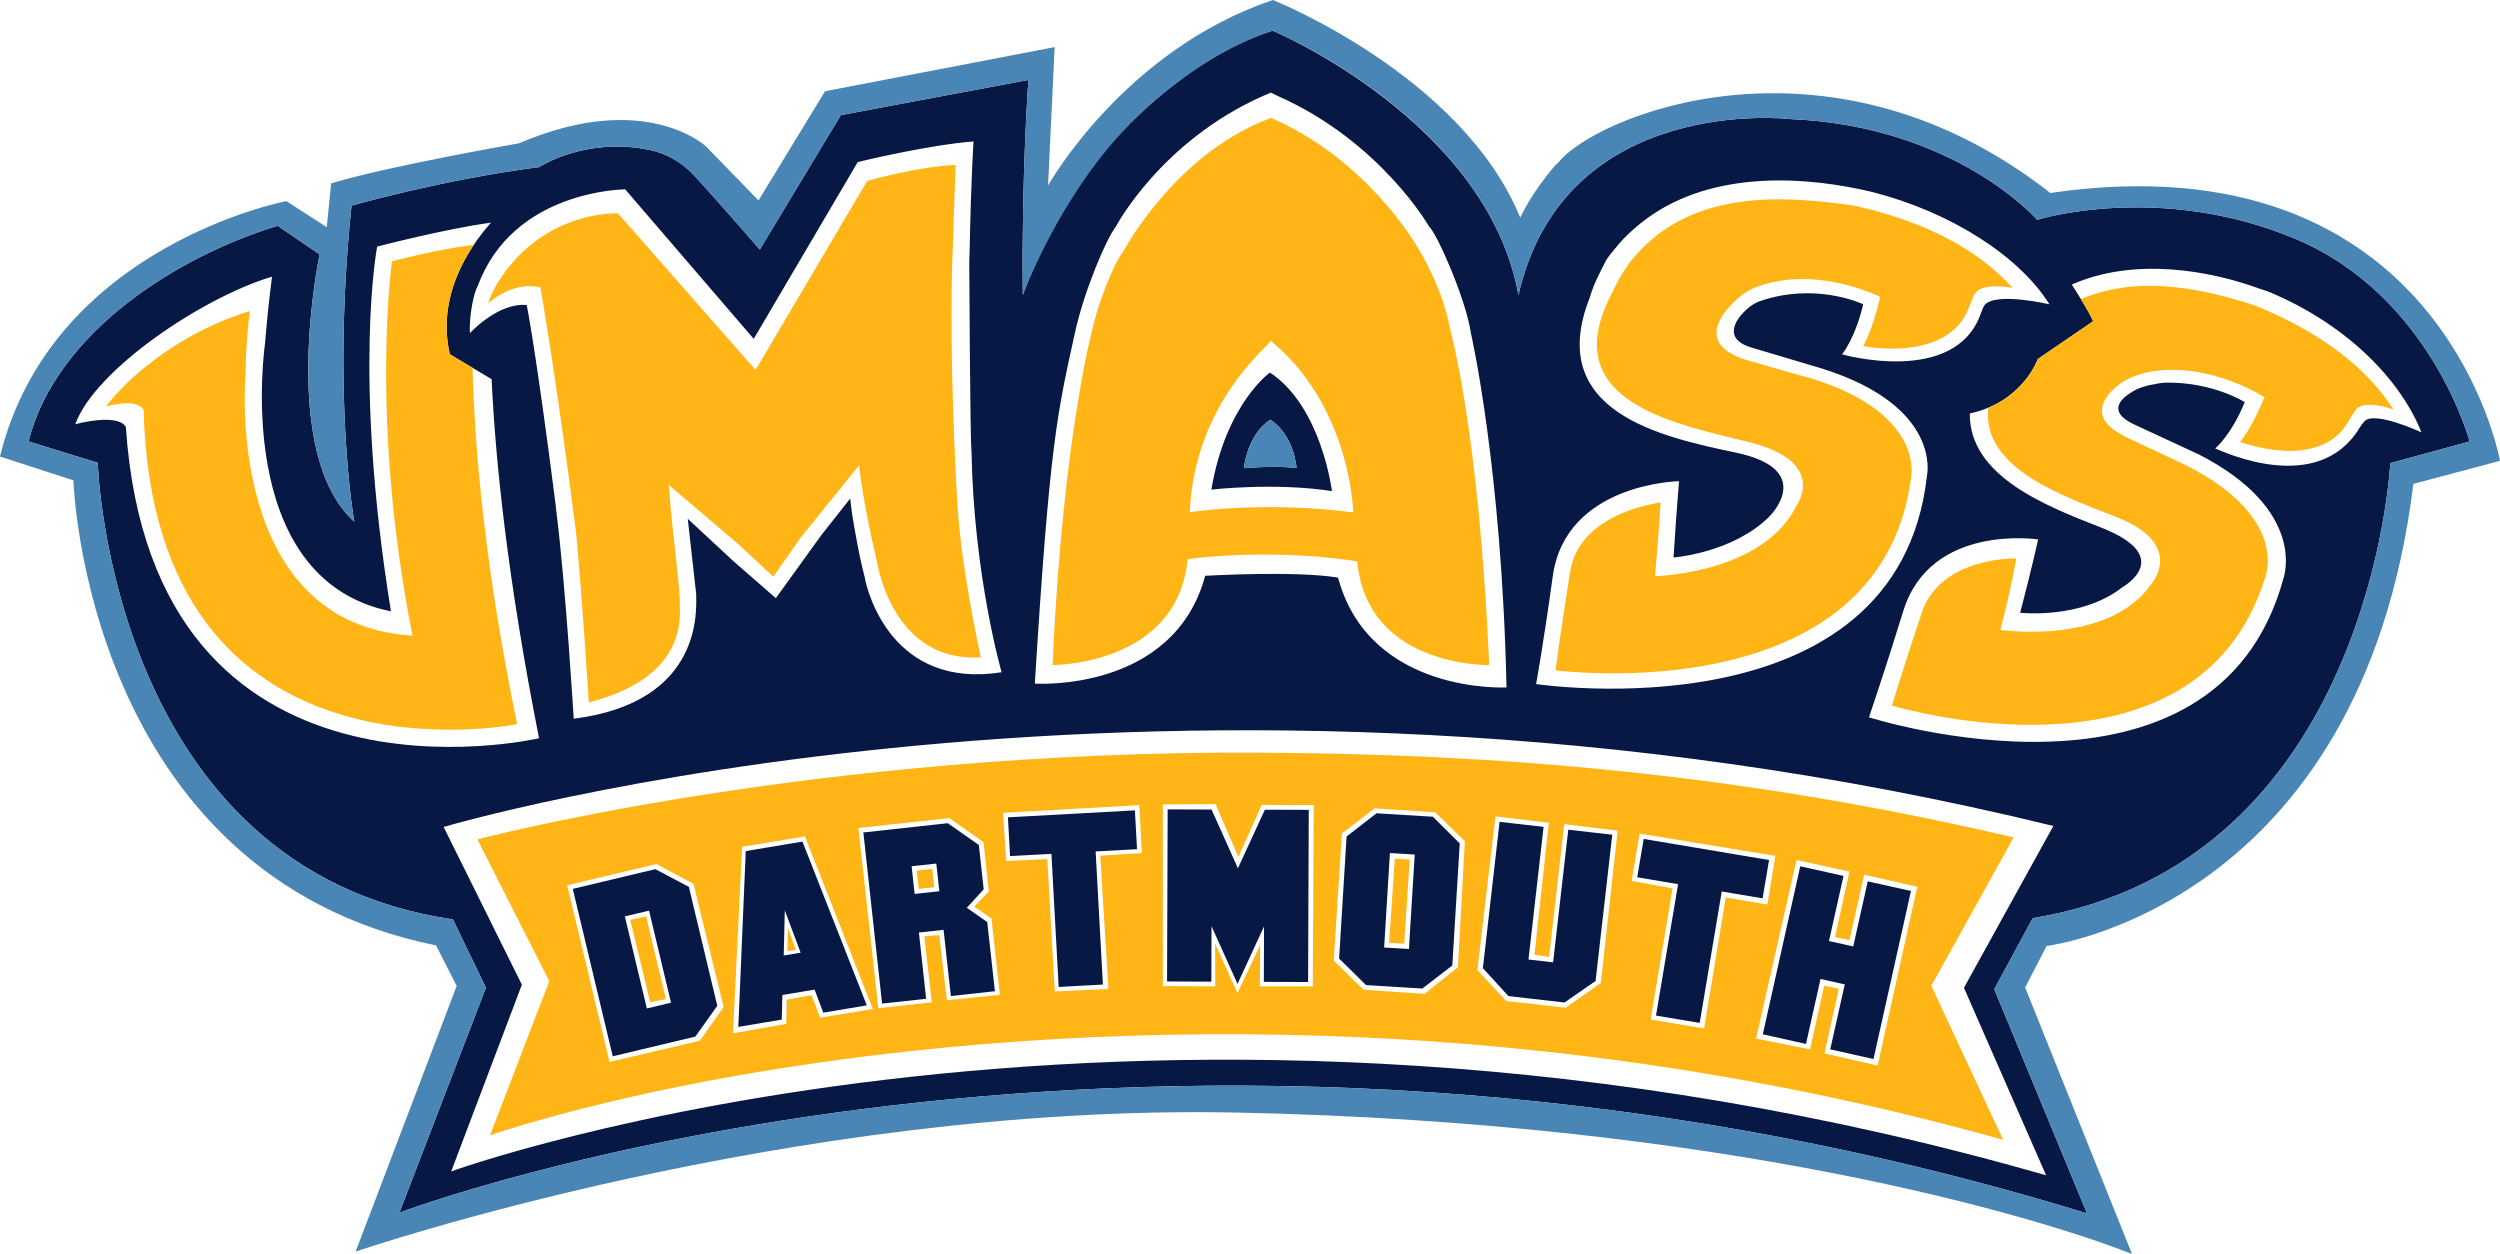
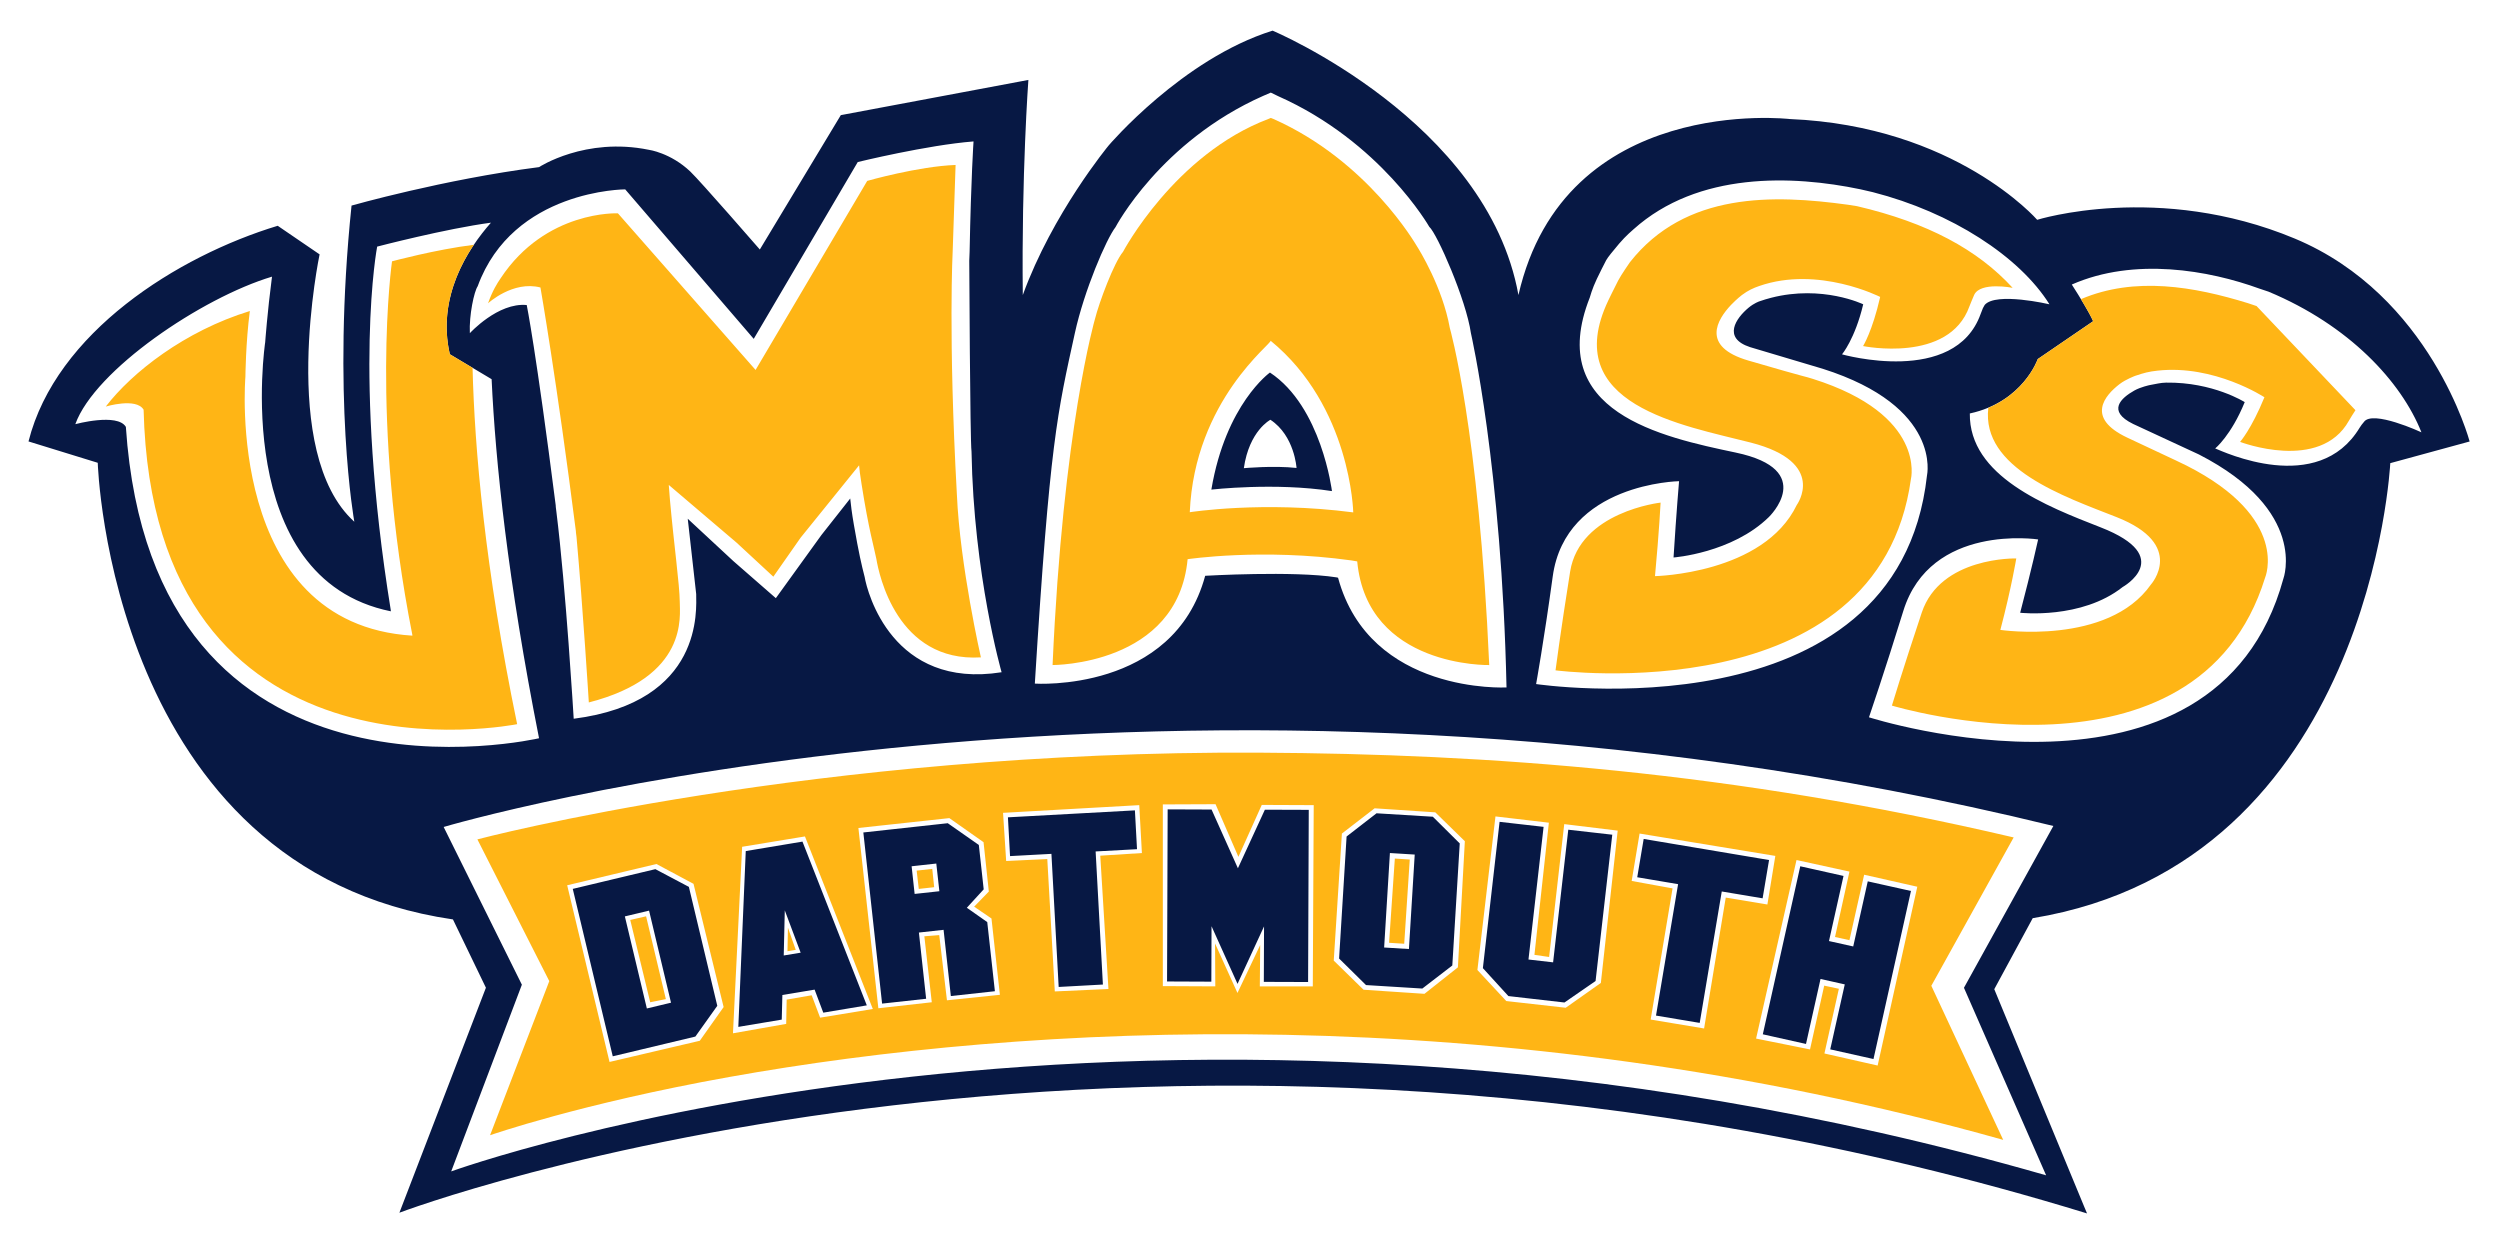
<svg xmlns="http://www.w3.org/2000/svg" xmlns:ns1="http://sodipodi.sourceforge.net/DTD/sodipodi-0.dtd" xmlns:ns2="http://www.inkscape.org/namespaces/inkscape" xmlns:xlink="http://www.w3.org/1999/xlink" version="1.1" id="Layer_1" x="0px" y="0px" viewBox="0 0 899.991 451.42" xml:space="preserve" ns1:docname="umass-dartmouth_logo.svg" width="899.991" height="451.42" ns2:version="1.0.1 (3bc2e813f5, 2020-09-07)">
  <defs id="defs21" />
  <ns1:namedview pagecolor="#ffffff" bordercolor="#666666" borderopacity="1" objecttolerance="10" gridtolerance="10" guidetolerance="10" ns2:pageopacity="0" ns2:pageshadow="2" ns2:window-width="747" ns2:window-height="480" id="namedview19" showgrid="false" ns2:zoom="0.25408609" ns2:cx="449.999" ns2:cy="225.70999" ns2:window-x="0" ns2:window-y="27" ns2:window-maximized="0" ns2:current-layer="Layer_1" />
  <g id="g16" transform="translate(-50.001,-274.29)">
    <g id="g14">
      <defs id="defs3">
        <rect id="SVGID_1_" x="50" y="274.29" width="900" height="451.42" />
      </defs>
      <clipPath id="SVGID_2_">
        <use xlink:href="#SVGID_1_" overflow="visible" id="use5" x="0" y="0" width="100%" height="100%" />
      </clipPath>
      <path clip-path="url(#SVGID_2_)" fill="#071844" d="m 876.079,360.16 c -48.993,-20.409 -92.702,-6.737 -92.702,-6.737 0,0 -29.368,-33.788 -89.069,-36.278 0,0 -81.038,-9.413 -97.673,63.362 -11.3,-62.684 -88.504,-95.182 -88.504,-95.182 -32.502,10.14 -59.002,41.319 -59.002,41.319 0,0 -20.269,24.47 -30.925,53.862 -0.492,-43.548 2.012,-77.439 2.012,-77.439 l -67.526,12.673 -29.152,48.374 c 0,0 -21.42,-24.643 -25.024,-28.063 -7.166,-6.794 -14.958,-7.835 -14.958,-7.835 -22.875,-4.68 -39.501,6.237 -39.501,6.237 -34.376,4.419 -67.501,13.849 -67.501,13.849 -7.154,68.728 1.001,113.816 1.001,113.816 -27.5,-24.856 -12.503,-96.252 -12.503,-96.252 l -15.075,-10.294 c -36.046,10.933 -79.815,38.405 -89.715,77.634 l 24.927,7.687 c 0,0 4.325,146.318 127.87,164.388 l 11.868,24.588 -31.148,81 c 0,0 270.969,-103.109 607.544,0.252 l -0.979,-2.329 -32.415,-78.395 13.841,-25.566 C 903.469,584.813 910.492,441.023 910.492,441.023 l 28.571,-7.8 c 0,0 -13.982,-52.641 -62.984,-73.063 M 608.976,481.826 c 4.601,-33.639 45.482,-34.31 45.482,-34.31 0,0 -0.947,10.838 -1.988,27.468 0,0 21.054,-1.563 34.31,-14.555 0,0 17.676,-16.993 -11.954,-23.222 -26.568,-5.601 -68.784,-14.575 -52.513,-55.793 0,0 0.867,-3.217 2.524,-6.675 1.025,-2.158 2.572,-5.229 3.377,-6.755 0.545,-1.05 2.431,-3.298 4.671,-5.981 2.336,-2.777 5.208,-5.192 5.208,-5.192 23.216,-20.8 57.265,-19.466 81.606,-14.384 l 4.515,1.041 c 28.415,7.271 52.852,23.213 63.583,40.369 0,0 -19.223,-4.51 -23.301,0.216 l -0.647,1.148 -0.821,2.104 c -9.304,26.074 -49.908,14.549 -49.908,14.549 0,0 4.672,-5.542 7.629,-18.018 0,0 -14.684,-7.094 -33.149,-2.345 -1.403,0.363 -2.84,0.794 -4.282,1.302 0,0 -1.841,0.624 -3.813,2.254 -4.552,3.775 -9.531,10.917 0.513,14.207 l 26.166,7.796 c 43.155,13.695 37.521,38.438 37.521,38.438 -10.486,94.565 -140.709,75.061 -140.709,75.061 0,0 2.832,-15.695 5.98,-38.723 M 436.952,394.17 c 3.35,-15.307 11.296,-33.812 14.63,-38.111 0,0 16.146,-30.835 53.142,-47.246 l 2.762,-1.188 2.588,1.254 c 36.991,16.408 54.462,47.057 54.462,47.057 2.809,2.458 13.272,26.26 14.992,38.301 0,0 11.078,48.167 12.814,127.527 0,0 -49.238,2.651 -60.648,-39.5 l -0.575,-0.131 c -15.475,-2.423 -47.254,-0.564 -47.254,-0.564 -11.411,42.153 -61.328,38.815 -61.328,38.815 5.373,-86.981 8.134,-97.559 14.415,-126.214 m -161.879,-51.712 46.268,53.816 37.449,-63.656 c 0,0 25.041,-6.12 41.679,-7.416 0,0 -0.887,12.723 -1.415,39.753 l -0.126,3.199 c 0,0 0.294,65.068 0.815,68.706 0.773,44.447 10.827,79.428 10.827,79.428 -39.254,6.234 -48.359,-28.741 -49.29,-34.261 -1.142,-4.452 -2.075,-8.393 -3.903,-18.916 -0.678,-3.877 -1.163,-7.709 -1.301,-9.365 l -10.356,13.13 -16.422,22.749 -15.288,-13.343 -16.425,-15.246 3.039,27.102 c -0.009,5.274 2.867,38.891 -44.094,44.895 0,0 -2.797,-46.99 -6.245,-74.607 -0.222,-1.341 -0.23,-2.205 -0.23,-2.205 -7.124,-55.945 -10.431,-72.121 -10.431,-72.121 -10.349,-0.986 -20.481,10.131 -20.481,10.131 -0.307,-6.497 1.535,-15.012 2.817,-16.89 12.728,-34.832 53.113,-34.883 53.113,-34.883 m -179.76,85.513 c -3.021,-5.098 -18.195,-0.986 -18.195,-0.986 7.007,-19.471 45.549,-45.538 70.8,-53.101 -1.681,12.897 -2.45,23.6 -2.45,23.6 0,0 -12.83,85.128 45.242,96.876 l -0.039,-0.453 c -13.738,-85.119 -4.894,-130.841 -4.894,-130.841 0,0 24.817,-6.482 40.961,-8.613 -8.459,9.584 -19.537,26.711 -14.803,47.357 l 15.045,8.983 c 1.389,29.83 5.803,72.251 17.075,129.262 0,0 -139.068,32.486 -148.742,-112.084 m 661.703,201.913 29.582,67.514 C 463.623,604.572 212.429,695.994 212.429,695.994 l 25.443,-67.214 -28.157,-56.782 c 0,0 262.021,-78.091 579.487,-0.362 z m 143.982,-203.68 -0.821,1.008 -0.693,1.02 c -14.993,24.88 -49.364,8.533 -52.017,7.496 0,0 5.729,-4.675 10.629,-16.678 0,0 -11.418,-7.256 -28.272,-7.019 -2.044,0.023 -3.717,0.51 -5.981,0.896 0,0 -3.195,0.669 -5.475,1.948 -4.8,2.69 -9.976,7.374 -0.443,12.036 l 23.681,10.982 c 39.509,20.281 30.403,44.717 30.403,44.717 -24.557,89.852 -149.183,49.901 -149.183,49.901 0,0 5.664,-16.563 12.356,-38.268 9.808,-31.704 48.543,-25.759 48.543,-25.759 0,0 -2.272,10.407 -6.47,26.392 0,0 22.046,2.488 36.882,-9.253 0,0 19.427,-10.818 -7.876,-21.479 -19.592,-7.643 -47.407,-18.429 -47.131,-41.012 19.159,-4.146 24.462,-19.588 24.462,-19.588 l 19.939,-13.624 c -1.46,-3.248 -4.623,-8.429 -7.685,-13.202 22.487,-9.897 49.332,-5.163 67.592,1.487 l 3.235,1.082 c 28.99,12.089 47.77,32.358 55.037,50.631 10e-4,0.002 -17.65,-8.208 -20.712,-3.714 m -615.06,160.975 -29.74,7.103 14.397,60.27 29.735,-7.103 7.895,-11.079 -10.23,-42.813 z m -3.069,50.153 -7.919,-33.147 8.713,-2.077 7.901,33.143 z m 35.604,-56.663 -2.676,63.292 15.629,-2.62 0.231,-8.86 11.604,-1.934 3.118,8.293 15.67,-2.627 -23.159,-58.953 z m 13.671,37.584 0.378,-16.239 5.714,15.237 z m 65.918,-17.178 6.068,-6.629 -1.754,-15.979 -11.182,-7.828 -30.391,3.331 6.753,61.61 15.853,-1.743 -2.606,-23.839 8.888,-0.979 2.616,23.838 15.856,-1.736 -2.75,-24.887 z m -18.794,-4.979 -1.085,-9.958 8.888,-0.979 1.102,9.966 z m 79.297,-30.08 -45.711,2.501 0.762,13.96 14.896,-0.806 2.611,47.913 15.918,-0.867 -2.617,-47.913 14.898,-0.813 z m 27.594,-0.3 -15.805,-0.063 -0.217,61.958 15.946,0.071 0.068,-19.956 9.354,20.753 9.547,-20.69 -0.078,19.965 15.939,0.055 0.236,-61.975 -15.798,-0.055 -9.709,21.084 z m 75.875,64.443 10.794,-8.309 2.675,-43.935 -9.682,-9.612 -20.271,-1.238 -10.779,8.356 -2.698,43.929 9.69,9.556 z m -11.67,-48.788 8.932,0.552 -2.083,34.01 -8.926,-0.552 z m 62.833,53.808 11.205,-7.732 6.012,-52.672 -15.837,-1.799 -5.46,47.748 -8.869,-1.02 5.445,-47.754 -15.844,-1.808 -6.015,52.671 9.187,10.054 z m 32.961,4.711 15.732,2.635 7.939,-47.313 14.707,2.462 2.32,-13.784 -45.134,-7.591 -2.32,13.792 14.709,2.486 z m 53.996,10.211 5.23,-23.396 8.728,1.955 -5.231,23.39 15.569,3.479 13.493,-60.498 -15.553,-3.465 -5.232,23.438 -8.728,-1.942 5.232,-23.444 -15.568,-3.479 -13.485,60.491 z M 529.5,451.082 c 0,0 -3.725,-30.406 -22.323,-42.682 0,0 -15.896,11.297 -21.093,42.145 0,0 22.946,-2.639 43.416,0.537 m -22.158,-25.679 c 8.713,5.736 9.406,17.347 9.406,17.347 -8.317,-0.912 -18.969,0.083 -18.969,0.083 1.929,-13.514 9.563,-17.43 9.563,-17.43" id="path8" />
-       <path clip-path="url(#SVGID_2_)" fill="#4985b5" d="m 788.09,343.76 -1.666,-1.317 C 706.712,281.447 623.938,316.344 611.06,332.741 l -1.043,0.936 c -8.845,10.132 -12.734,18.974 -12.734,18.974 -20.982,-51.311 -89.048,-78.363 -89.048,-78.363 -53.661,18.046 -80.933,66.769 -80.933,66.769 l 2.368,-49.808 -82.652,15.885 -23.948,39.296 -18.981,-19.491 c 0,0 -21.838,-20.531 -67.316,-1.041 0,0 -47.025,8.158 -67.558,14.404 l -1.583,15.75 -14.554,-9.358 c 0,0 -84.502,16.059 -103.077,91.94 l 26.431,8.581 c 0,0 4.21,141.702 130.541,167.427 l 7.437,14.581 -36.373,95.629 c 0,0 155.742,-53.358 317.286,-50.044 176.023,3.606 287.962,37.442 322.192,50.911 l -38.46,-95.959 7.718,-14.929 c 0,0 113.312,-13.69 132.028,-166.342 l 31.191,-8.313 C 949.991,440.174 929.23,323.213 788.09,343.76 m 122.401,97.262 c 0,0 -7.022,143.79 -128.722,163.808 l -13.841,25.566 32.415,78.395 0.979,2.329 C 464.747,607.759 193.778,710.868 193.778,710.868 l 31.148,-81 -11.868,-24.588 C 89.514,587.211 85.188,440.893 85.188,440.893 l -24.927,-7.687 c 9.899,-39.229 53.669,-66.701 89.715,-77.634 l 15.075,10.294 c 0,0 -14.997,71.396 12.503,96.252 0,0 -8.155,-45.089 -1.001,-113.816 0,0 33.125,-9.43 67.501,-13.849 0,0 16.626,-10.917 39.501,-6.237 0,0 7.792,1.041 14.958,7.835 3.604,3.421 25.024,28.063 25.024,28.063 l 29.152,-48.374 67.525,-12.673 c 0,0 -2.504,33.892 -2.012,77.439 0,0 10.731,-28.898 30.664,-52.815 12.565,-15.088 33.614,-33.446 58.048,-41.92 l 1.215,-0.446 c 0,0 76.937,31.974 88.504,95.182 16.635,-72.775 97.673,-63.362 97.673,-63.362 59.701,2.49 89.069,36.278 89.069,36.278 0,0 43.709,-13.672 92.702,6.737 49.002,20.422 62.983,73.063 62.983,73.063 z M 507.342,425.403 c 0,0 -7.634,3.916 -9.563,17.43 0,0 10.651,-0.995 18.969,-0.083 0,0 -0.693,-11.61 -9.406,-17.347" id="path10" />
-       <path clip-path="url(#SVGID_2_)" fill="#ffb515" d="m 333.492,616.722 2.972,-0.489 -2.813,-7.993 z m 216.572,-3.03 5.451,0.348 1.997,-30.318 -5.373,-0.354 z m -273.176,-8.221 7.186,29.63 5.638,-1.13 -7.118,-29.811 z m 103.105,-17.763 0.765,6.588 5.544,-0.614 -0.687,-6.59 z m 123.625,-42.461 c -160.519,-0.891 -281.757,31.216 -281.757,31.216 l 25.882,51.03 -21.321,55.479 c 0,0 32.487,-11.354 86.069,-20.958 106.301,-19.047 274.911,-29.007 458.655,22.631 l -25.873,-55.473 29.639,-53.403 C 673.743,552.025 585.903,545.696 503.618,545.247 m -201.696,103.718 -32.491,7.622 -15.248,-63.601 32.128,-7.654 13.357,7.133 10.836,44.363 z m 43.324,-8.318 -3.038,-8.065 -9.007,1.563 -0.171,8.743 -19.158,3.385 3.298,-67.142 22.615,-3.725 24.434,62.116 z m 45.655,-6.251 -2.773,-23.475 -5.364,0.435 2.675,23.744 -19.231,2.161 -7.184,-64.901 32.742,-3.552 12.313,8.664 1.898,17.771 -5.283,5.445 6.238,4.252 3.029,27.477 z m 58.137,-4.069 -19.314,0.875 -2.698,-47.652 -14.803,0.693 -1.128,-17.336 49.037,-2.769 0.954,17.241 -14.991,0.953 z m 73.566,-0.947 h -19.072 l 0.135,-14.884 -8.183,17.258 -8.065,-17.801 0.087,15.427 -18.891,-0.096 v -65.406 l 18.98,-0.08 8.228,18.962 8.41,-18.701 18.703,0.08 z m 52.236,-6.851 -12.032,9.531 -21.93,-1.467 -10.732,-10.493 2.936,-45.735 11.774,-9.089 21.841,1.451 10.644,10.398 z m 51.464,5.618 -12.647,8.933 -21.393,-2.414 -10.401,-11.175 6.503,-55.289 19.223,2.257 -5.193,47.572 5.287,0.773 5.444,-47.833 19.237,2.343 z m 37.167,16.39 -19.231,-3.212 7.883,-47.218 -14.723,-2.675 2.849,-17.068 48.867,8.049 -2.857,17.493 -14.992,-2.492 z m 62.478,13.344 -19.159,-4.341 5.2,-23.293 -5.278,-1.128 -5.114,22.961 -19.411,-3.906 14.551,-64.278 19.063,4.159 -5.199,23.554 5.199,1.137 5.288,-23.562 19.136,4.324 z M 220.117,406.697 211.93,401.809 c -3.618,-15.782 2.021,-29.521 8.656,-39.4 -13.762,1.714 -29.461,5.954 -29.461,5.954 0,0 -8.096,56.393 7.297,134.38 l 0.03,0.383 c -67.711,-4.229 -60.107,-93.182 -60.107,-93.182 0,0 0.114,-12.42 1.602,-23.692 -23.439,7.201 -42.396,22.067 -51.866,34.399 0,0 10.972,-3.322 13.616,1.13 3.471,139.666 134.475,113.208 134.475,113.208 -11.675,-56.533 -15.327,-99.391 -16.055,-128.292 m 642.233,-22.229 -3.109,-1.044 c -19.333,-5.963 -40.669,-9.734 -60.104,-1.444 1.839,3.021 3.457,5.882 4.402,7.942 l -19.954,13.63 c 0,0 -4.024,11.79 -17.795,17.55 -2.579,21.818 27.365,31.941 46.162,39.344 25.234,9.938 12.364,24.28 12.364,24.28 -15.513,22.065 -54.194,16.329 -54.194,16.329 4.024,-15.295 5.729,-25.729 5.729,-25.729 0,0 -27.287,-0.741 -34.042,19.539 -6.879,20.635 -10.731,33.433 -10.731,33.433 0,0 109.763,33.314 134.349,-46.051 0,0 9.154,-21.355 -28.271,-40.346 -3.402,-1.713 0,0 -21.329,-10.061 -15.118,-7.124 -8.111,-15.198 -2.753,-19.306 2.225,-1.703 5.577,-2.938 5.577,-2.938 3.165,-1.08 4.924,-1.535 8.032,-1.874 20.47,-2.272 38.501,9.576 38.501,9.576 -4.688,11.473 -8.76,16.068 -8.76,16.068 0,0 28.763,11.024 39.179,-7.634 l 1.088,-1.811 1.263,-1.958 c 2.944,-4.288 13.738,-0.231 13.738,-0.231 -9.953,-15.263 -25.766,-27.503 -49.342,-37.264 m -467.877,67.791 c 0,0 -0.009,-1.33 0,0 M 244.559,377.785 c 0,0 5.844,33.362 12.752,87.686 0,0 0.016,0.833 0.233,2.152 2.319,25.605 4.43,59.547 4.43,59.547 35.955,-9.256 32.732,-31.158 32.739,-36.279 -0.086,-6.383 -2.027,-19.876 -3.548,-36.79 -0.113,-1.673 -0.275,-3.625 -0.408,-5.235 l 24.418,20.785 13.224,12.245 9.813,-14.032 21.057,-26.06 c 0.133,1.593 0.288,2.975 0.888,6.747 2.591,16.542 4.54,22.89 5.334,26.967 0.895,5.361 7.357,37.267 37.626,35.42 0,0 -7.538,-33.054 -8.644,-58.679 -3.152,-57.035 -1.496,-87.919 -1.496,-87.919 l 1.034,-30.664 c -13.508,0.501 -31.813,5.736 -31.813,5.736 l -40.19,68.059 -49.562,-56.384 c 0,0 -25.953,-1.211 -42.22,23.384 -1.244,1.82 -2.924,4.455 -4.533,9.004 0,0 8.968,-8.266 18.866,-5.69 m 493.376,68.922 c 0,0 5.673,-23.084 -35.287,-36.013 -3.7,-1.169 -0.04,0.153 -23.207,-6.594 -17.273,-5.034 -11.26,-14.775 -6.281,-20.031 2.053,-2.153 3.915,-3.563 3.915,-3.563 2.255,-1.696 4.149,-2.528 6.242,-3.254 21.288,-7.394 43.539,3.934 43.539,3.934 -2.815,12.372 -6.153,17.688 -6.153,17.688 0,0 30.859,6.327 38.262,-14.244 l 0.813,-2.012 0.923,-2.181 c 2.272,-4.826 13.841,-2.53 13.841,-2.53 -12.594,-13.753 -30.593,-23.459 -56.009,-29.396 l -3.331,-0.524 c -26.623,-3.639 -58.471,-4.704 -78.449,20.725 0,0 -3.148,4.517 -4.206,6.561 -1.405,2.707 -3.574,7.201 -3.574,7.201 -17.849,37.65 26.907,44.874 51.337,51.155 27.696,7.134 16.531,22.438 16.531,22.438 -11.971,24.873 -51.045,25.629 -51.045,25.629 1.499,-16.107 2.019,-26.469 2.019,-26.469 0,0 -29.132,3.247 -32.571,24.848 -3.505,21.977 -5.256,35.535 -5.256,35.535 0,0 116.355,15.323 127.947,-68.903 m -260.391,28.889 c 0,0 26.848,-4.024 58.899,0.438 l 2.155,0.363 c 3.604,38.306 47.524,37.312 47.524,37.312 -3.739,-85.165 -14.186,-121.328 -14.186,-121.328 -2.629,-14.709 -11.072,-28.25 -11.868,-29.497 -0.428,-0.636 -17.581,-30.655 -51.669,-45.781 l -0.9,-0.355 -0.845,0.355 c -33.831,12.79 -52.366,47.847 -52.366,47.847 -3.217,3.811 -8.59,18.137 -10.116,24.254 0,0 -11.489,39.341 -15.241,124.506 0.001,-0.002 45.018,0.195 48.613,-38.114 m 29.861,-78.653 c 28.96,23.701 29.764,61.813 29.764,61.813 -32.55,-4.242 -58.849,-0.063 -58.849,-0.063 1.721,-40.428 30.008,-60.984 29.085,-61.75" id="path12" />
+       <path clip-path="url(#SVGID_2_)" fill="#ffb515" d="m 333.492,616.722 2.972,-0.489 -2.813,-7.993 z m 216.572,-3.03 5.451,0.348 1.997,-30.318 -5.373,-0.354 z m -273.176,-8.221 7.186,29.63 5.638,-1.13 -7.118,-29.811 z m 103.105,-17.763 0.765,6.588 5.544,-0.614 -0.687,-6.59 z m 123.625,-42.461 c -160.519,-0.891 -281.757,31.216 -281.757,31.216 l 25.882,51.03 -21.321,55.479 c 0,0 32.487,-11.354 86.069,-20.958 106.301,-19.047 274.911,-29.007 458.655,22.631 l -25.873,-55.473 29.639,-53.403 C 673.743,552.025 585.903,545.696 503.618,545.247 m -201.696,103.718 -32.491,7.622 -15.248,-63.601 32.128,-7.654 13.357,7.133 10.836,44.363 z m 43.324,-8.318 -3.038,-8.065 -9.007,1.563 -0.171,8.743 -19.158,3.385 3.298,-67.142 22.615,-3.725 24.434,62.116 z m 45.655,-6.251 -2.773,-23.475 -5.364,0.435 2.675,23.744 -19.231,2.161 -7.184,-64.901 32.742,-3.552 12.313,8.664 1.898,17.771 -5.283,5.445 6.238,4.252 3.029,27.477 z m 58.137,-4.069 -19.314,0.875 -2.698,-47.652 -14.803,0.693 -1.128,-17.336 49.037,-2.769 0.954,17.241 -14.991,0.953 z m 73.566,-0.947 h -19.072 l 0.135,-14.884 -8.183,17.258 -8.065,-17.801 0.087,15.427 -18.891,-0.096 v -65.406 l 18.98,-0.08 8.228,18.962 8.41,-18.701 18.703,0.08 z m 52.236,-6.851 -12.032,9.531 -21.93,-1.467 -10.732,-10.493 2.936,-45.735 11.774,-9.089 21.841,1.451 10.644,10.398 z m 51.464,5.618 -12.647,8.933 -21.393,-2.414 -10.401,-11.175 6.503,-55.289 19.223,2.257 -5.193,47.572 5.287,0.773 5.444,-47.833 19.237,2.343 z m 37.167,16.39 -19.231,-3.212 7.883,-47.218 -14.723,-2.675 2.849,-17.068 48.867,8.049 -2.857,17.493 -14.992,-2.492 z m 62.478,13.344 -19.159,-4.341 5.2,-23.293 -5.278,-1.128 -5.114,22.961 -19.411,-3.906 14.551,-64.278 19.063,4.159 -5.199,23.554 5.199,1.137 5.288,-23.562 19.136,4.324 z M 220.117,406.697 211.93,401.809 c -3.618,-15.782 2.021,-29.521 8.656,-39.4 -13.762,1.714 -29.461,5.954 -29.461,5.954 0,0 -8.096,56.393 7.297,134.38 l 0.03,0.383 c -67.711,-4.229 -60.107,-93.182 -60.107,-93.182 0,0 0.114,-12.42 1.602,-23.692 -23.439,7.201 -42.396,22.067 -51.866,34.399 0,0 10.972,-3.322 13.616,1.13 3.471,139.666 134.475,113.208 134.475,113.208 -11.675,-56.533 -15.327,-99.391 -16.055,-128.292 m 642.233,-22.229 -3.109,-1.044 c -19.333,-5.963 -40.669,-9.734 -60.104,-1.444 1.839,3.021 3.457,5.882 4.402,7.942 l -19.954,13.63 c 0,0 -4.024,11.79 -17.795,17.55 -2.579,21.818 27.365,31.941 46.162,39.344 25.234,9.938 12.364,24.28 12.364,24.28 -15.513,22.065 -54.194,16.329 -54.194,16.329 4.024,-15.295 5.729,-25.729 5.729,-25.729 0,0 -27.287,-0.741 -34.042,19.539 -6.879,20.635 -10.731,33.433 -10.731,33.433 0,0 109.763,33.314 134.349,-46.051 0,0 9.154,-21.355 -28.271,-40.346 -3.402,-1.713 0,0 -21.329,-10.061 -15.118,-7.124 -8.111,-15.198 -2.753,-19.306 2.225,-1.703 5.577,-2.938 5.577,-2.938 3.165,-1.08 4.924,-1.535 8.032,-1.874 20.47,-2.272 38.501,9.576 38.501,9.576 -4.688,11.473 -8.76,16.068 -8.76,16.068 0,0 28.763,11.024 39.179,-7.634 l 1.088,-1.811 1.263,-1.958 m -467.877,67.791 c 0,0 -0.009,-1.33 0,0 M 244.559,377.785 c 0,0 5.844,33.362 12.752,87.686 0,0 0.016,0.833 0.233,2.152 2.319,25.605 4.43,59.547 4.43,59.547 35.955,-9.256 32.732,-31.158 32.739,-36.279 -0.086,-6.383 -2.027,-19.876 -3.548,-36.79 -0.113,-1.673 -0.275,-3.625 -0.408,-5.235 l 24.418,20.785 13.224,12.245 9.813,-14.032 21.057,-26.06 c 0.133,1.593 0.288,2.975 0.888,6.747 2.591,16.542 4.54,22.89 5.334,26.967 0.895,5.361 7.357,37.267 37.626,35.42 0,0 -7.538,-33.054 -8.644,-58.679 -3.152,-57.035 -1.496,-87.919 -1.496,-87.919 l 1.034,-30.664 c -13.508,0.501 -31.813,5.736 -31.813,5.736 l -40.19,68.059 -49.562,-56.384 c 0,0 -25.953,-1.211 -42.22,23.384 -1.244,1.82 -2.924,4.455 -4.533,9.004 0,0 8.968,-8.266 18.866,-5.69 m 493.376,68.922 c 0,0 5.673,-23.084 -35.287,-36.013 -3.7,-1.169 -0.04,0.153 -23.207,-6.594 -17.273,-5.034 -11.26,-14.775 -6.281,-20.031 2.053,-2.153 3.915,-3.563 3.915,-3.563 2.255,-1.696 4.149,-2.528 6.242,-3.254 21.288,-7.394 43.539,3.934 43.539,3.934 -2.815,12.372 -6.153,17.688 -6.153,17.688 0,0 30.859,6.327 38.262,-14.244 l 0.813,-2.012 0.923,-2.181 c 2.272,-4.826 13.841,-2.53 13.841,-2.53 -12.594,-13.753 -30.593,-23.459 -56.009,-29.396 l -3.331,-0.524 c -26.623,-3.639 -58.471,-4.704 -78.449,20.725 0,0 -3.148,4.517 -4.206,6.561 -1.405,2.707 -3.574,7.201 -3.574,7.201 -17.849,37.65 26.907,44.874 51.337,51.155 27.696,7.134 16.531,22.438 16.531,22.438 -11.971,24.873 -51.045,25.629 -51.045,25.629 1.499,-16.107 2.019,-26.469 2.019,-26.469 0,0 -29.132,3.247 -32.571,24.848 -3.505,21.977 -5.256,35.535 -5.256,35.535 0,0 116.355,15.323 127.947,-68.903 m -260.391,28.889 c 0,0 26.848,-4.024 58.899,0.438 l 2.155,0.363 c 3.604,38.306 47.524,37.312 47.524,37.312 -3.739,-85.165 -14.186,-121.328 -14.186,-121.328 -2.629,-14.709 -11.072,-28.25 -11.868,-29.497 -0.428,-0.636 -17.581,-30.655 -51.669,-45.781 l -0.9,-0.355 -0.845,0.355 c -33.831,12.79 -52.366,47.847 -52.366,47.847 -3.217,3.811 -8.59,18.137 -10.116,24.254 0,0 -11.489,39.341 -15.241,124.506 0.001,-0.002 45.018,0.195 48.613,-38.114 m 29.861,-78.653 c 28.96,23.701 29.764,61.813 29.764,61.813 -32.55,-4.242 -58.849,-0.063 -58.849,-0.063 1.721,-40.428 30.008,-60.984 29.085,-61.75" id="path12" />
    </g>
  </g>
</svg>